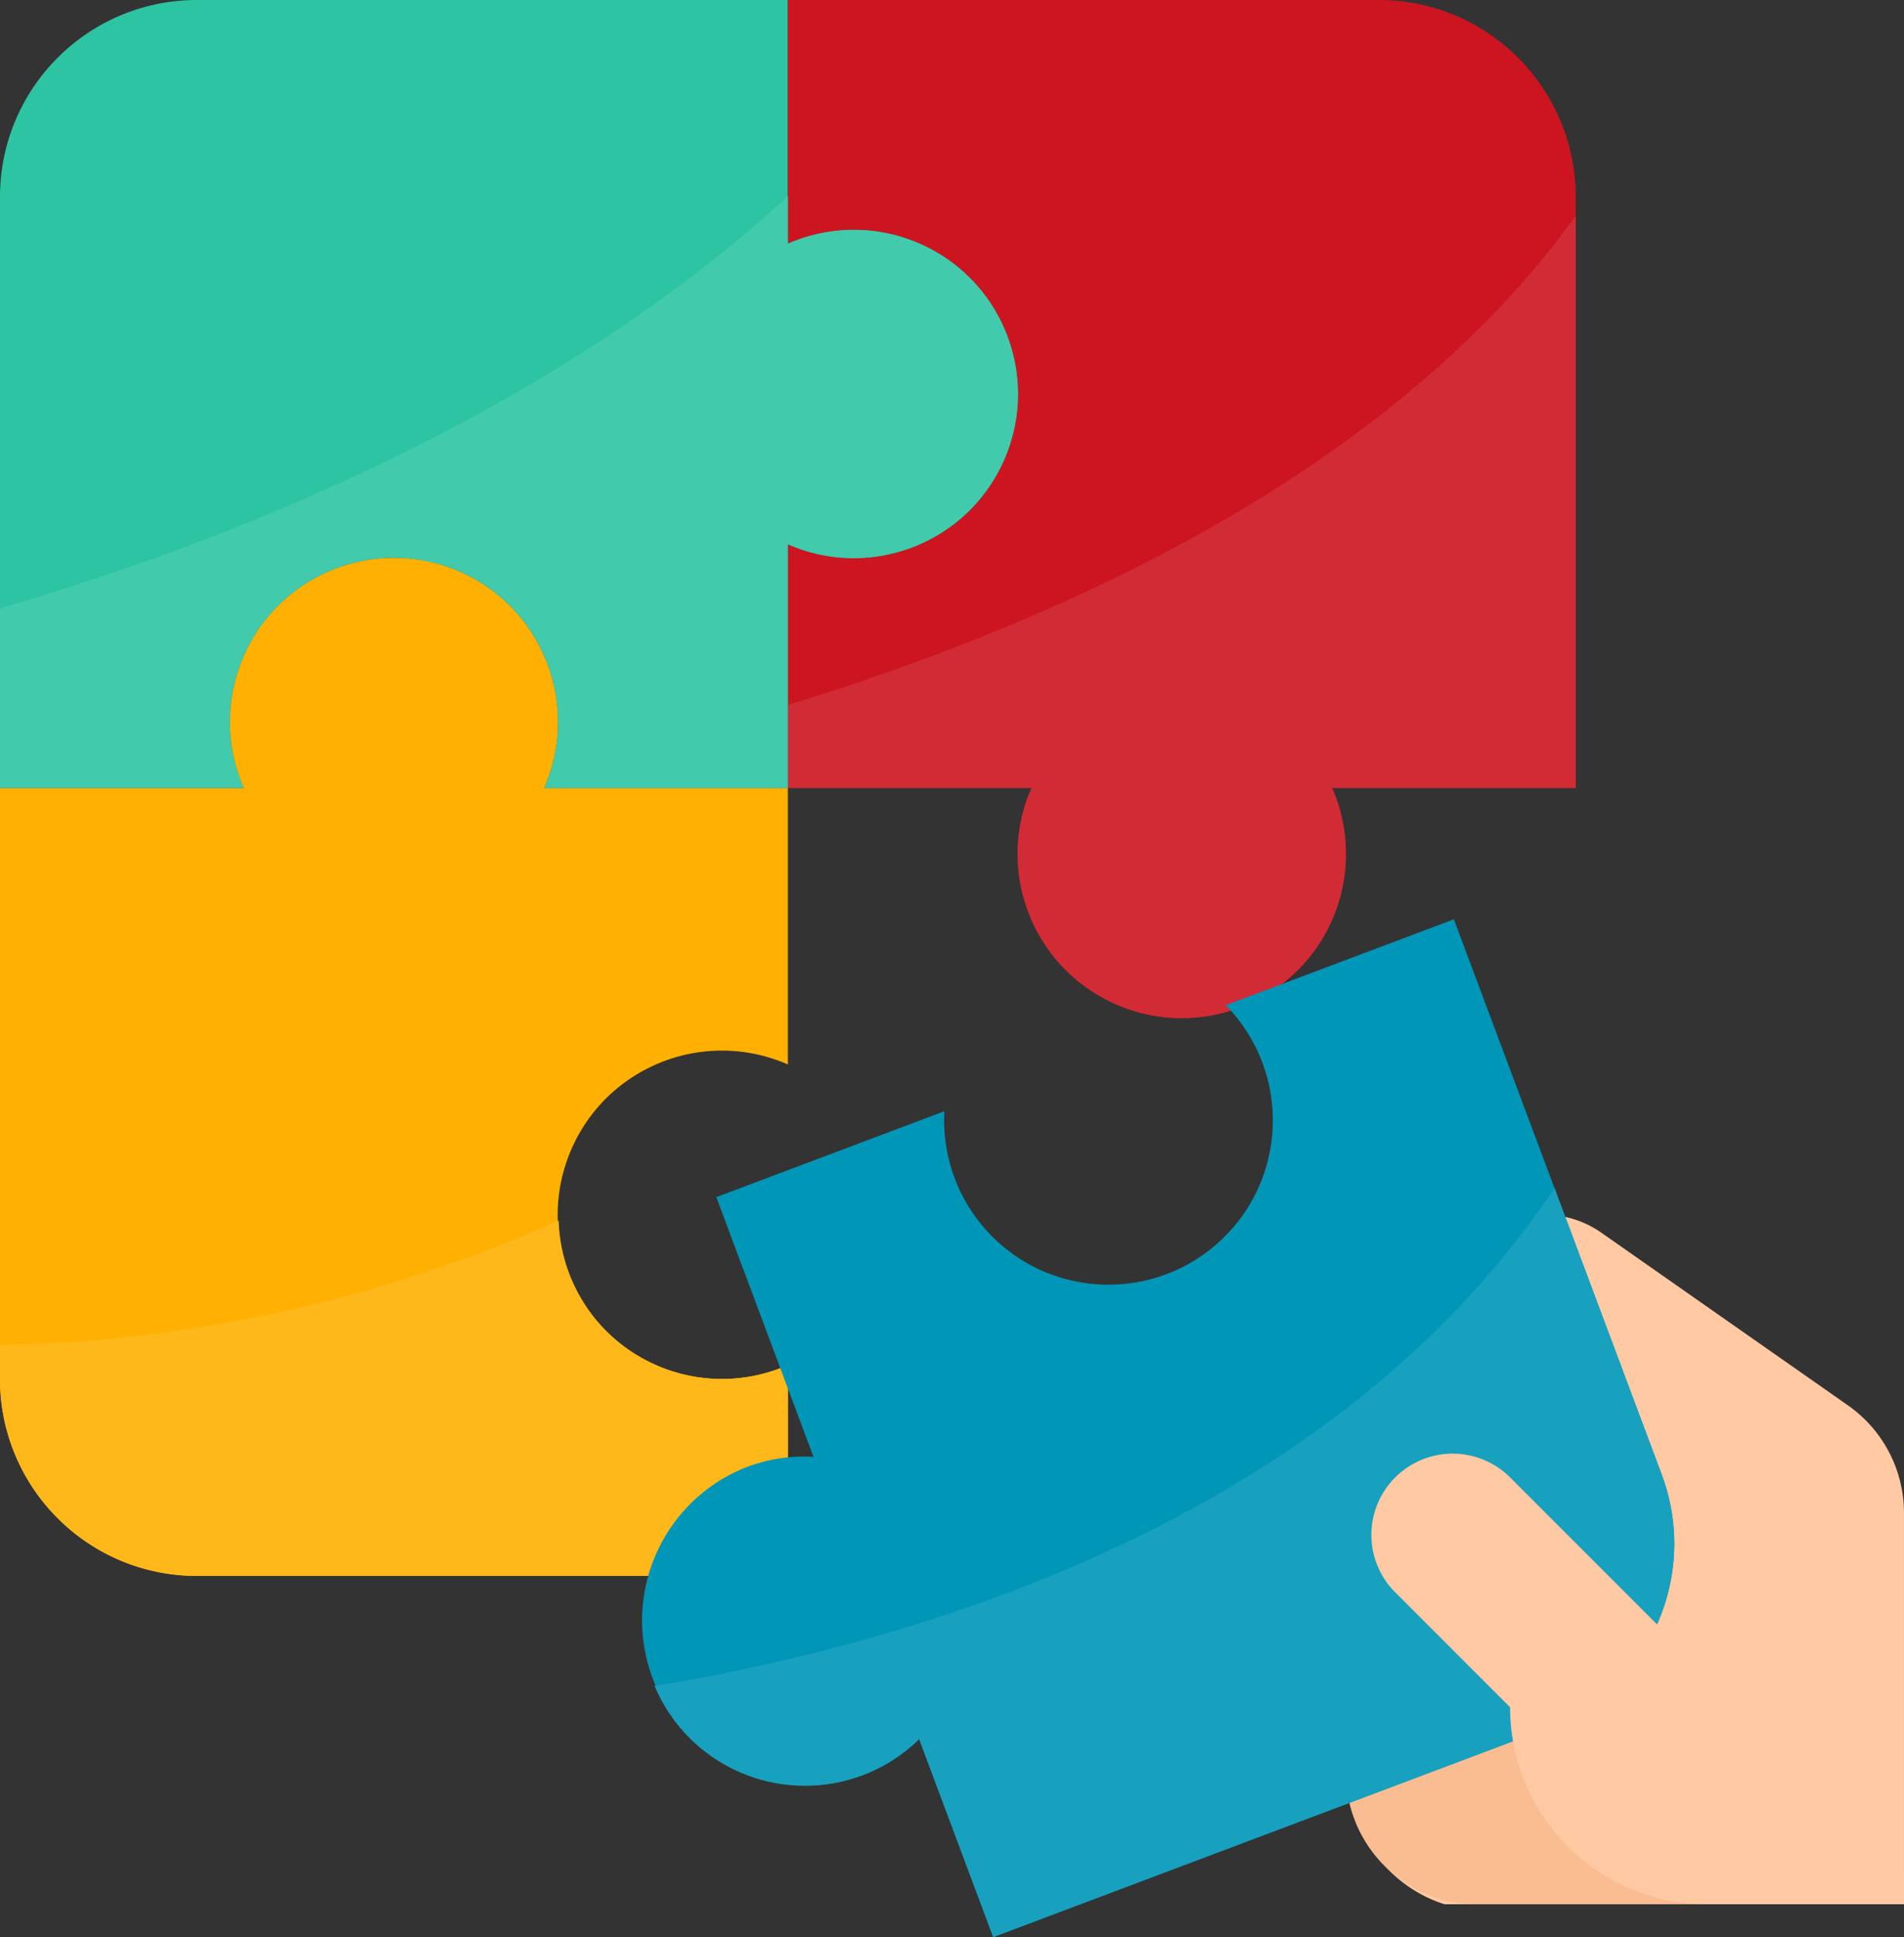
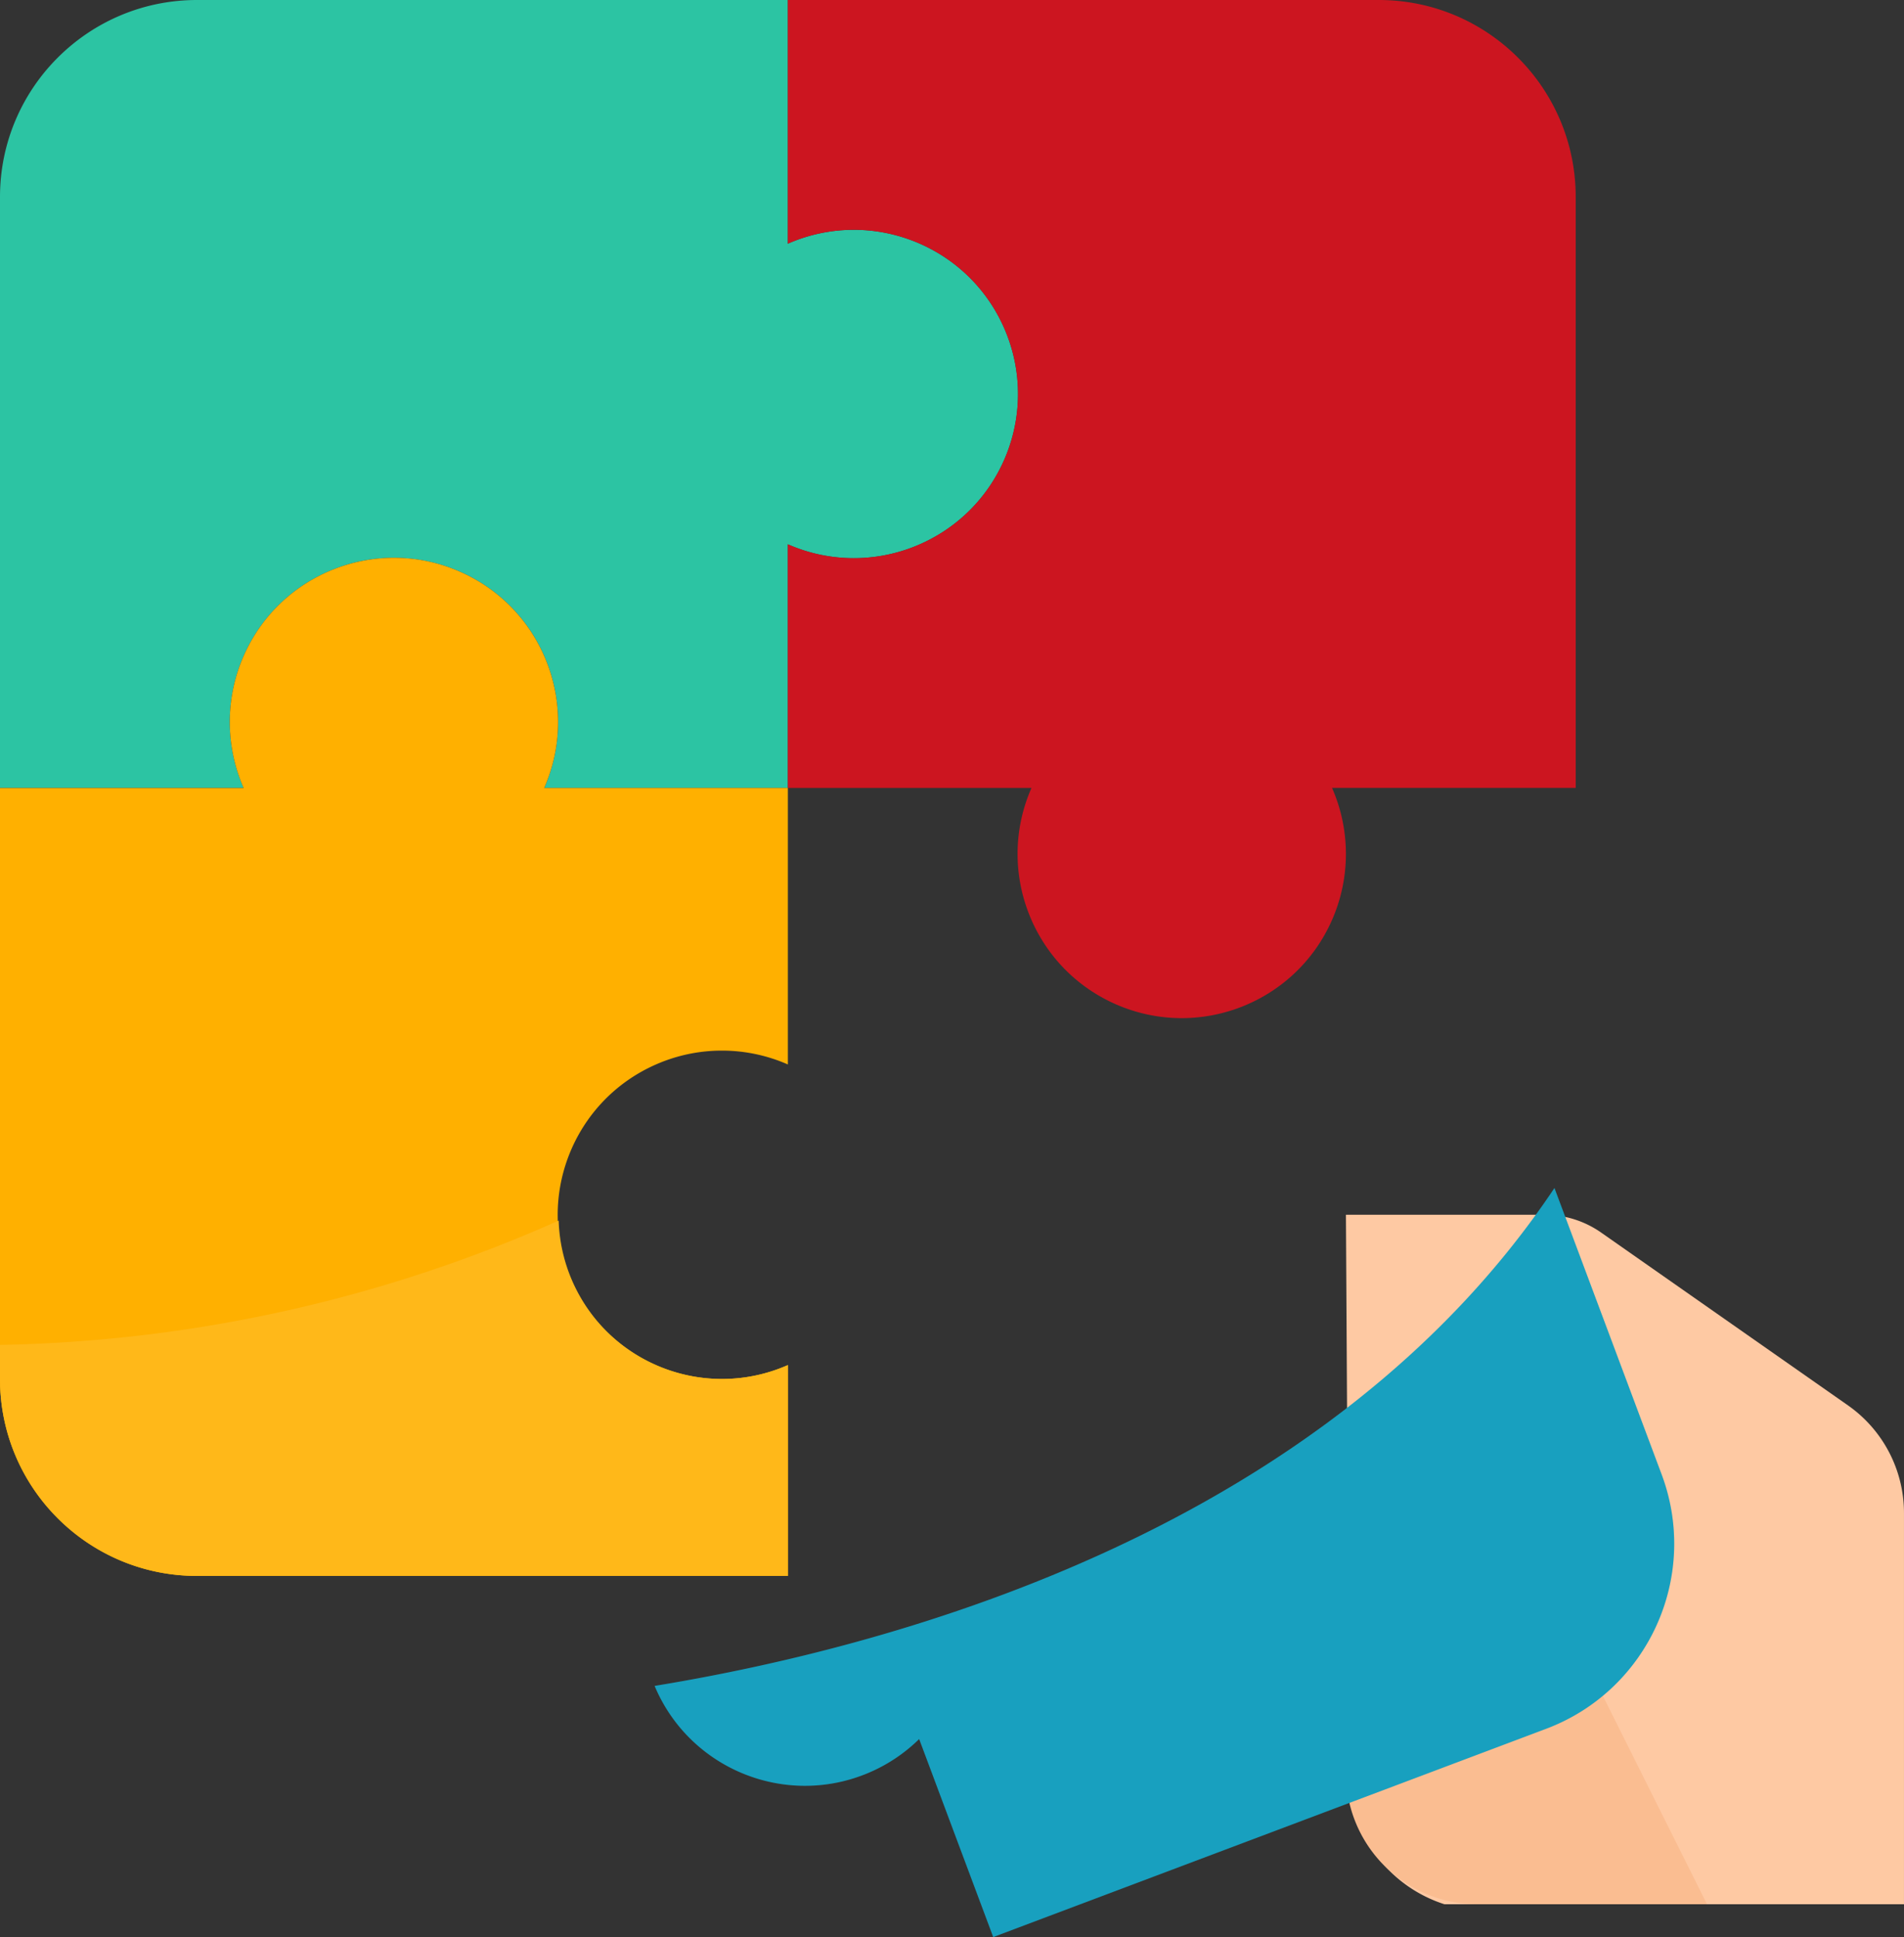
<svg xmlns="http://www.w3.org/2000/svg" xmlns:xlink="http://www.w3.org/1999/xlink" width="117.967" height="120">
  <rect width="100%" height="100%" fill="#333333" stroke="none" />
  <defs>
-     <path d="M97.627 13.365C86.002 29.538 65.014 38.725 48.814 43.67v5.144h15.095c-2.257 5.141.08 11.141 5.223 13.399 5.142 2.258 11.142-.08 13.4-5.223a10.164 10.164 0 0 0 0-8.178h15.095V13.365Z" id="a" />
    <path d="M0 85.424c0 6.74 5.463 12.203 12.204 12.203h36.61V84.566c-5.118 2.253-11.093-.067-13.347-5.185a10.144 10.144 0 0 1-.854-3.765A88.958 88.958 0 0 1 0 83.315v2.109Z" id="b" />
    <path d="M96.31 73.597c-14.035 20.99-40.343 28.32-55.752 30.844 2.162 5.143 8.085 7.56 13.228 5.397a10.084 10.084 0 0 0 3.163-2.105L61.538 120l34.275-12.91c6.315-2.39 9.505-9.44 7.133-15.762L96.31 73.597Z" id="c" />
-     <path d="M52.882 14.237a10.144 10.144 0 0 0-4.068.859v-2.952C33.584 26.164 12.95 33.907 0 37.68v11.134h15.096c-2.258-5.142.08-11.142 5.223-13.4 5.142-2.257 11.142.08 13.4 5.223a10.164 10.164 0 0 1 0 8.179h15.095V33.72c5.141 2.258 11.141-.08 13.399-5.223 2.257-5.144-.08-11.142-5.223-13.4a10.122 10.122 0 0 0-4.108-.86Z" id="d" />
  </defs>
  <g fill-rule="nonzero" fill="none">
    <path d="M117.966 117.966V93.728a8.14 8.14 0 0 0-3.47-6.665L99.203 76.357a6.102 6.102 0 0 0-3.5-1.103H83.39l.203 34.8a8.494 8.494 0 0 0 5.899 7.912h28.474Z" fill="#FEC9A3" />
    <path d="M105.763 117.966H91.526a8.136 8.136 0 0 1-8.136-8.136v-8.135h14.237l8.136 16.271Z" fill="#FABD91" />
    <path d="M52.882 14.237a10.144 10.144 0 0 0-4.068.859V0h-36.61C5.464 0 0 5.463 0 12.203v36.61h15.096c-2.258-5.141.08-11.141 5.223-13.399 5.142-2.257 11.142.08 13.4 5.223a10.164 10.164 0 0 1 0 8.179h15.095V33.72c5.141 2.258 11.141-.08 13.399-5.223 2.257-5.144-.08-11.142-5.223-13.4a10.122 10.122 0 0 0-4.108-.86Z" fill="#2CC4A3" />
    <path d="M97.627 12.203C97.627 5.463 92.164 0 85.424 0h-36.61v15.096c5.141-2.258 11.141.079 13.399 5.223 2.258 5.141-.08 11.141-5.223 13.399a10.164 10.164 0 0 1-8.178 0v15.096h15.095c-2.257 5.141.08 11.141 5.223 13.399 5.142 2.257 11.142-.08 13.4-5.223a10.164 10.164 0 0 0 0-8.179h15.097V12.203Z" fill="#CC1520" />
    <g>
      <use fill="#CC1520" xlink:href="#a" />
      <use fill-opacity=".1" fill="#FFF" xlink:href="#a" />
    </g>
    <path d="M44.746 65.085c1.401.002 2.786.295 4.068.858v-17.13H33.718c2.258-5.141-.08-11.141-5.223-13.399-5.144-2.257-11.142.08-13.4 5.223a10.164 10.164 0 0 0 0 8.179H0v36.61c0 6.74 5.463 12.203 12.204 12.203h36.61V84.567c-5.142 2.258-11.142-.079-13.4-5.223-2.257-5.141.08-11.141 5.224-13.399a10.122 10.122 0 0 1 4.108-.86Z" fill="#FFB000" />
    <g>
      <use fill="#FFB000" xlink:href="#b" />
      <use fill-opacity=".1" fill="#FFF" xlink:href="#b" />
    </g>
-     <path d="M102.946 91.322 90.077 56.95l-14.133 5.323c3.94 4.013 3.879 10.46-.134 14.398-4.013 3.937-10.46 3.878-14.398-.135a10.184 10.184 0 0 1-2.9-7.696L44.38 74.162l6.02 16.086a10.073 10.073 0 0 0-4.108.626c-5.252 2.038-7.855 7.947-5.817 13.198 2.003 5.16 7.757 7.782 12.966 5.903a10.09 10.09 0 0 0 3.508-2.242L61.538 120l34.275-12.91c6.317-2.39 9.509-9.445 7.133-15.768Z" fill="#0096B8" />
    <g>
      <use fill="#0096B8" xlink:href="#c" />
      <use fill-opacity=".095" fill="#FFF" xlink:href="#c" />
    </g>
    <g>
      <use fill="#2CC4A3" xlink:href="#d" />
      <use fill-opacity=".1" fill="#FFF" xlink:href="#d" />
    </g>
-     <path d="M93.596 91.562a5.034 5.034 0 1 0-7.19 7.048c.025.024.047.048.072.07l7.082 7.083c0 6.74 5.463 12.203 12.203 12.203h12.204v-2.034l-24.37-24.37Z" fill="#FEC9A3" />
  </g>
</svg>